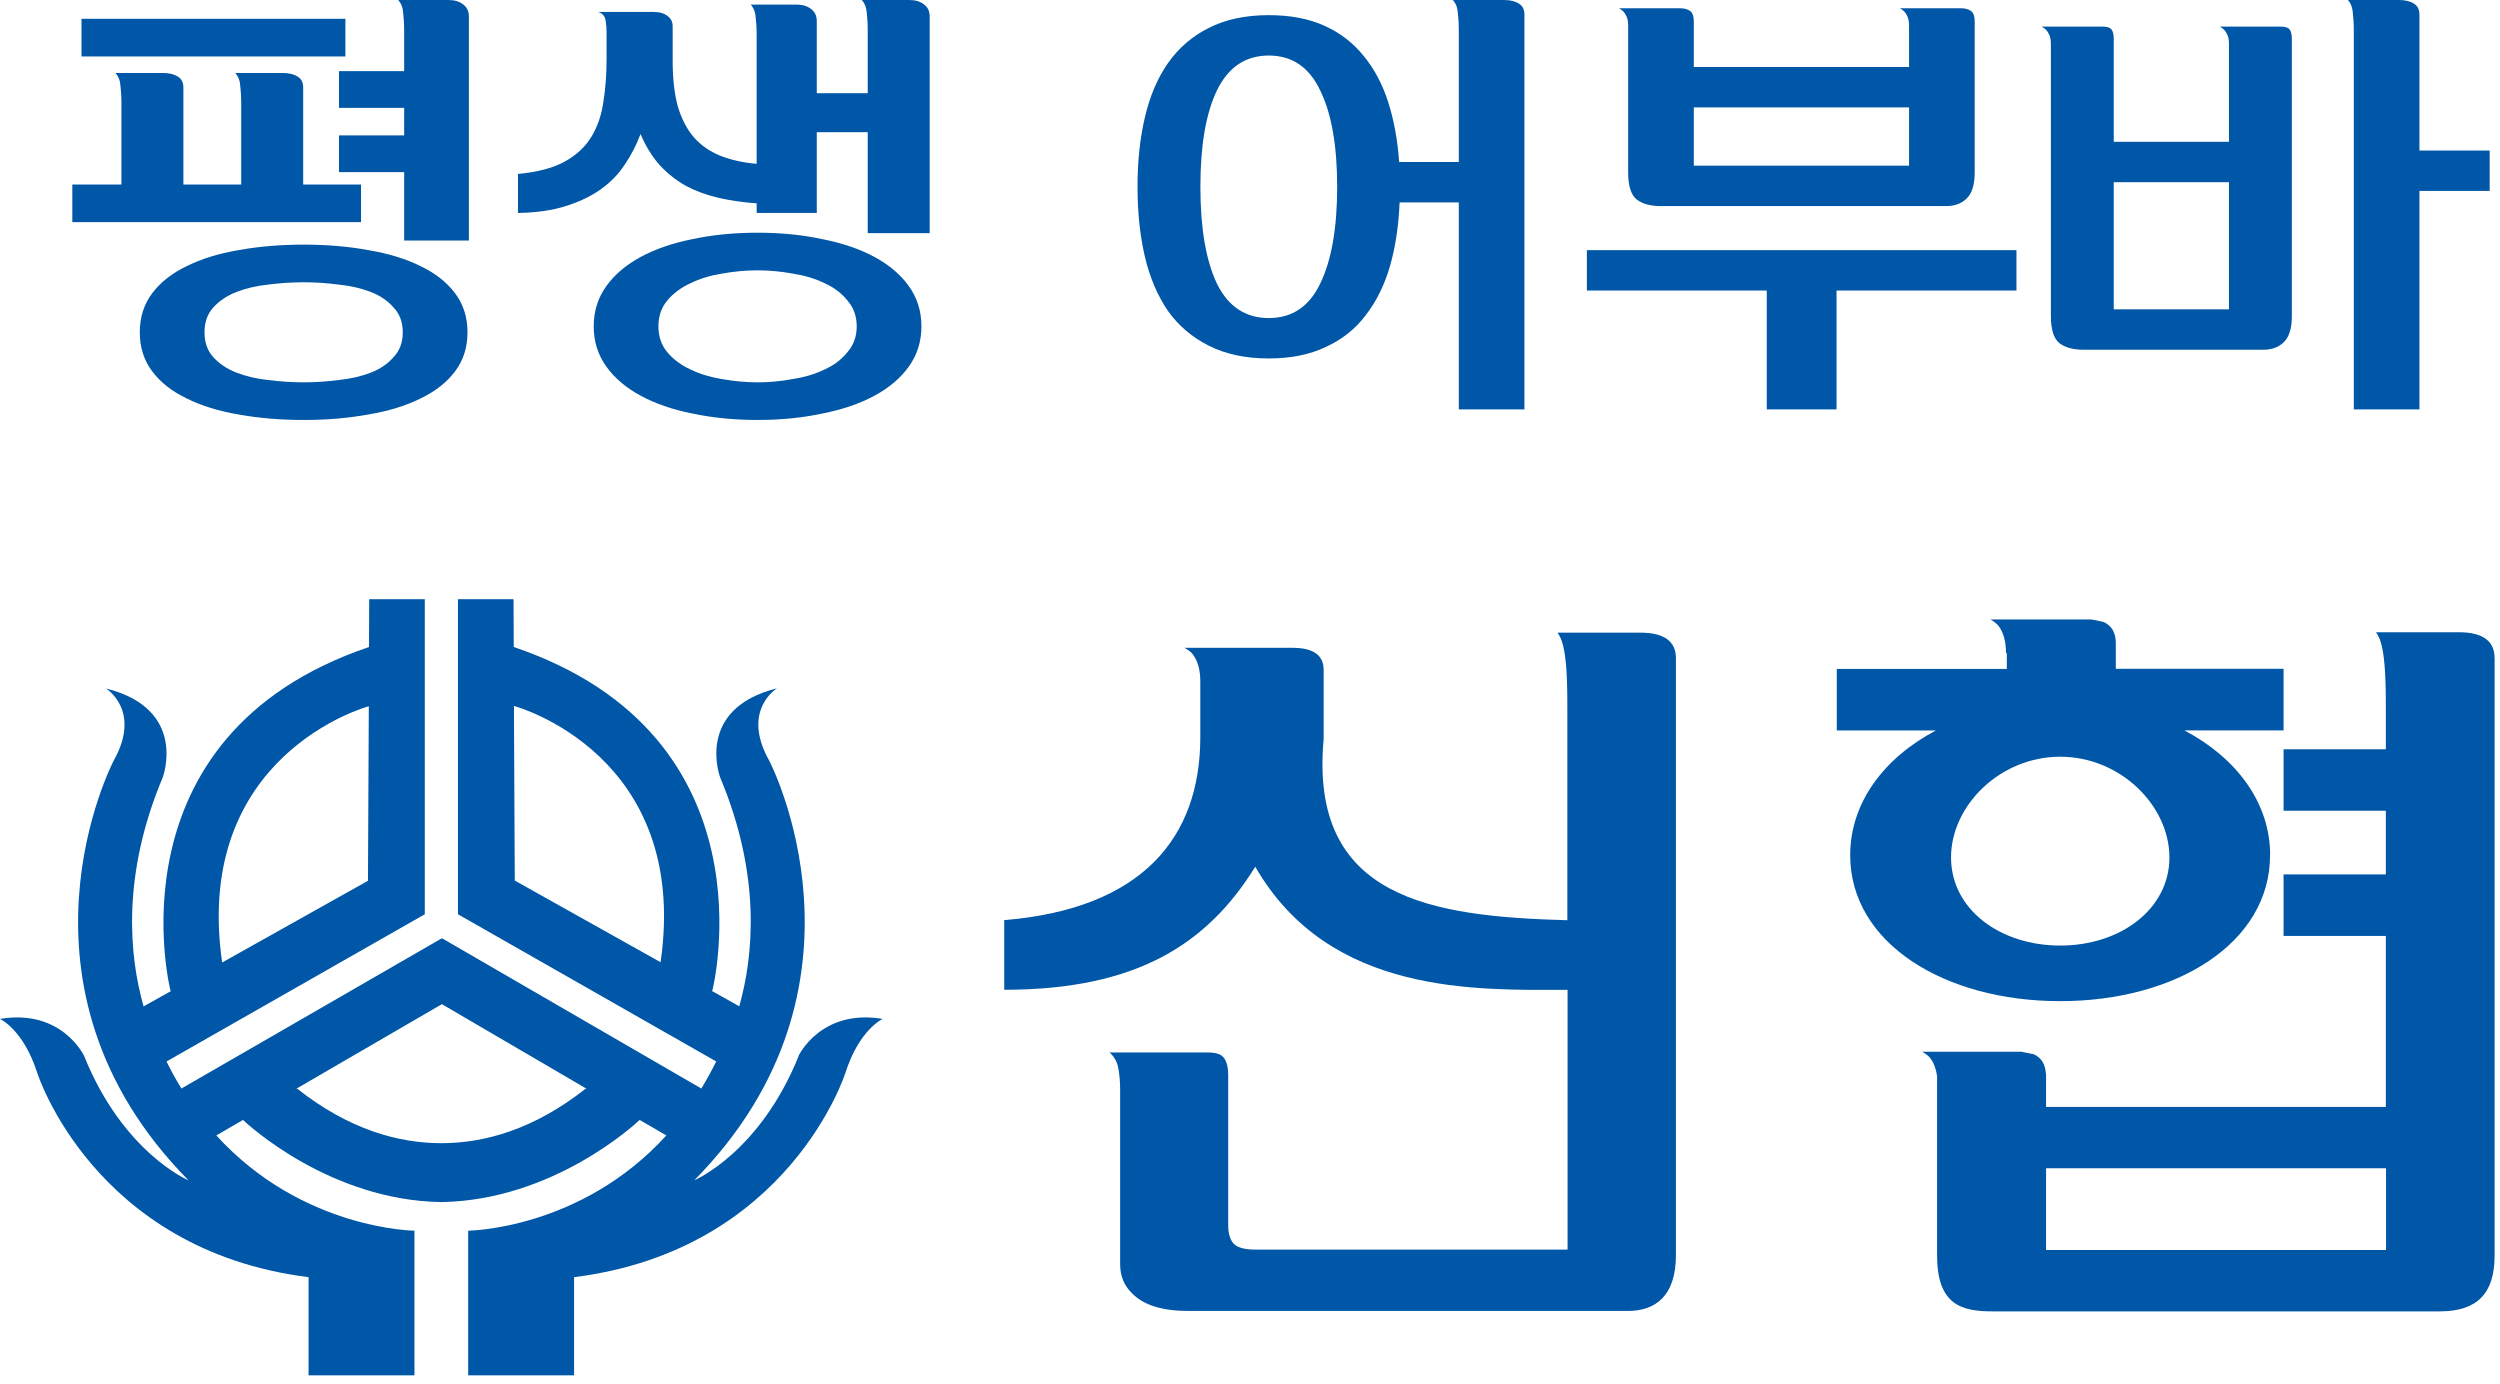
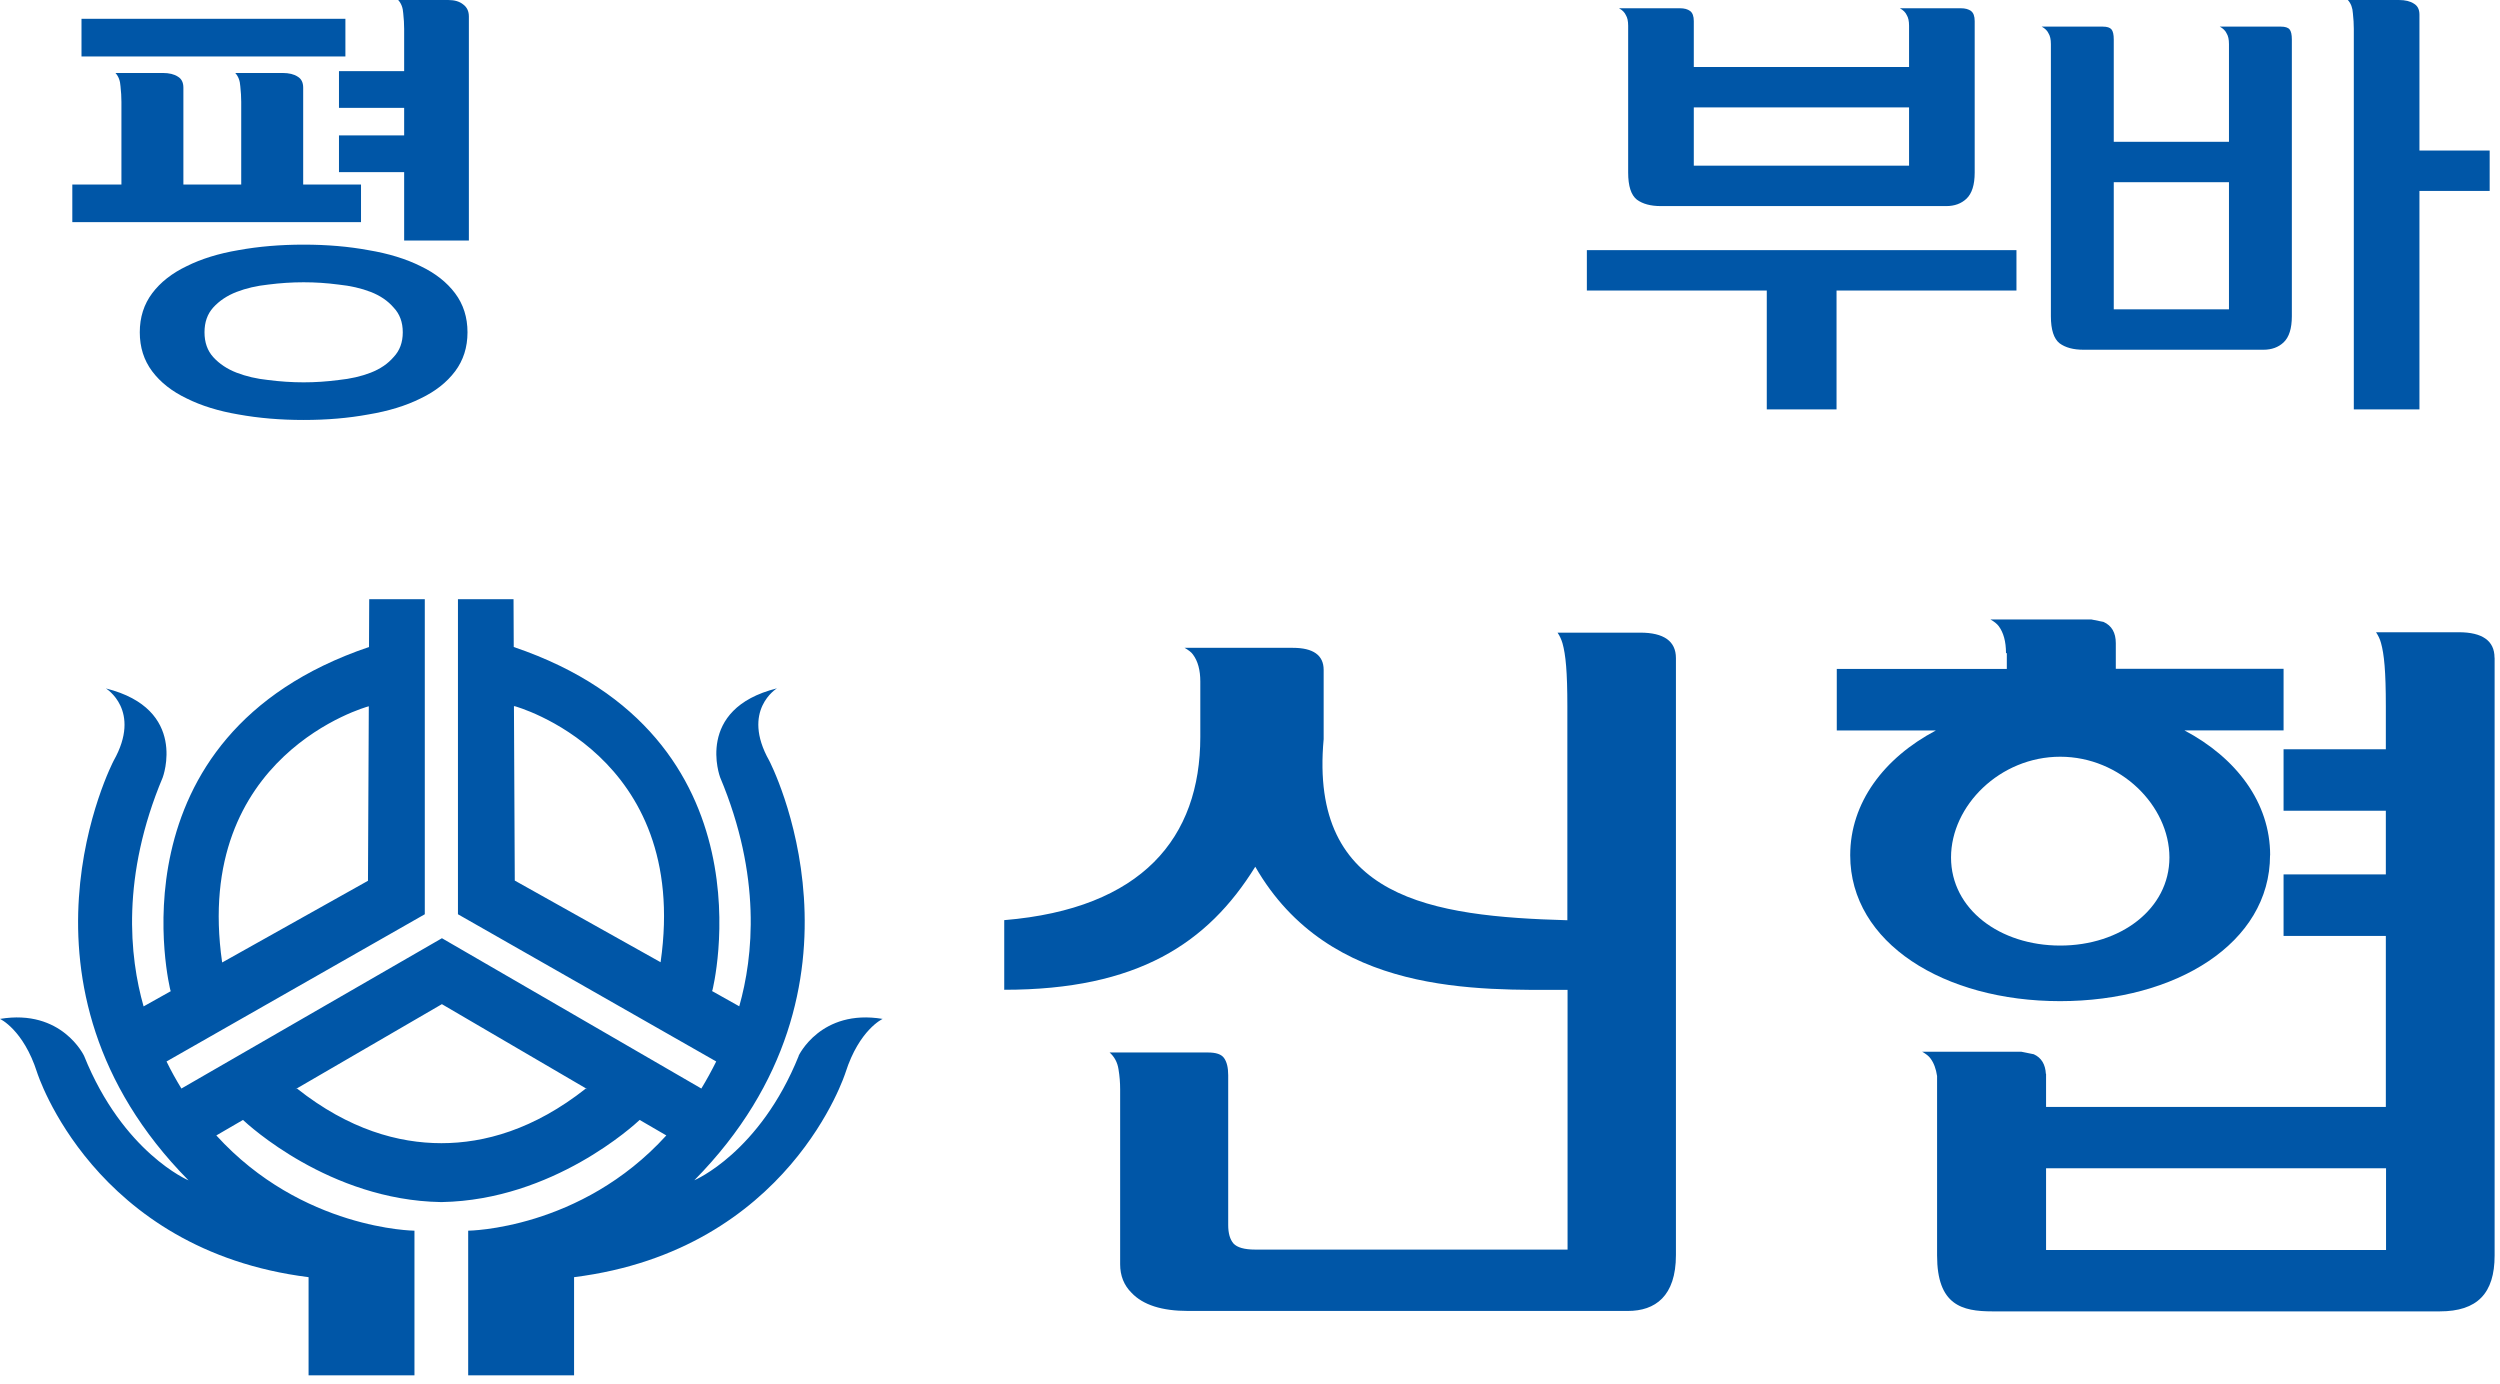
<svg xmlns="http://www.w3.org/2000/svg" viewBox="0 0 242 134" fill="none">
  <path d="M114.69 62.72C115.06 62.94 115.34 63.15 115.48 63.36C115.95 63.99 116.19 64.86 116.19 65.97V71.34C116.19 81.08 110.58 87.96 97.21 89.07V95.81C110.09 95.81 116.9 91.34 121.51 83.9C128.7 96.4 143.03 95.82 151.74 95.82V120.96H121.51C120.46 120.96 119.76 120.76 119.4 120.37C119.06 119.97 118.89 119.38 118.89 118.59V104.09C118.89 103.35 118.76 102.8 118.49 102.42C118.23 102.05 117.71 101.88 116.92 101.88H107.41C107.88 102.3 108.17 102.84 108.27 103.5C108.38 104.15 108.43 104.8 108.43 105.43V122.38C108.43 123.49 108.8 124.42 109.54 125.15C110.65 126.32 112.47 126.9 115.01 126.9H157.58C160.21 126.9 162.23 125.49 162.23 121.49V63.7C162.23 62.06 161.05 61.24 158.78 61.24H150.77C150.99 61.56 151.14 61.9 151.25 62.27C151.56 63.38 151.72 65.01 151.72 68.37V89.08C138.6 88.71 126.71 87.02 128.13 71.55V64.84C128.13 63.42 127.11 62.71 125.15 62.71H114.66L114.69 62.72Z" fill="#0056A7" />
  <path d="M241.469 63.661C241.469 62.021 240.279 61.201 238.009 61.201H229.999C230.209 61.511 230.379 61.861 230.479 62.231C230.789 63.341 230.949 64.981 230.949 68.351V72.531H221.049V78.481H230.949V84.641H221.049V90.601H230.949V107.151H198.059V103.941H198.039C197.989 103.041 197.619 102.391 196.869 102.051L195.679 101.811H186.069C186.439 102.021 186.709 102.231 186.859 102.441C187.199 102.891 187.409 103.471 187.509 104.161V121.531C187.509 126.341 189.919 126.941 192.869 126.941H236.169C239.809 126.941 241.479 125.191 241.479 121.531V63.661H241.469ZM230.969 121.001H198.059V113.091H230.969V121.001Z" fill="#0056A7" />
  <path d="M219.75 82.781C219.75 77.691 216.48 73.361 211.45 70.701H221.05V64.741H204.81V62.261C204.81 61.251 204.42 60.561 203.62 60.201L202.43 59.961H192.67C193.04 60.171 193.3 60.381 193.47 60.601C193.94 61.231 194.18 62.101 194.18 63.221H194.26V64.751H177.8V70.711H187.39C182.36 73.371 179.1 77.701 179.1 82.791C179.1 91.281 188.19 96.911 199.42 96.911C210.65 96.911 219.74 91.291 219.74 82.791L219.75 82.781ZM188.86 83.001C188.86 77.991 193.59 73.251 199.43 73.251C205.27 73.251 210 78.001 210 83.001C210 88.001 205.26 91.531 199.43 91.531C193.6 91.531 188.86 88.021 188.86 83.001Z" fill="#0056A7" />
  <path d="M77.32 102.2C73.54 111.59 67.21 114.25 67.21 114.25C85.83 95.37 74.46 73.63 74.46 73.63C71.71 68.75 75.21 66.63 75.21 66.63C67.21 68.63 69.71 75.25 69.71 75.25C73.73 84.82 72.92 92.6 71.56 97.41L68.92 95.93L68.96 95.87C68.96 95.87 75.21 71.26 49.73 62.63L49.71 58H44.33V88.5L69.33 102.75C68.87 103.67 68.39 104.55 67.89 105.37L42.78 90.82L17.56 105.37C17.06 104.55 16.57 103.68 16.12 102.75L41.12 88.5V58H35.74L35.72 62.63C10.25 71.26 16.5 95.88 16.5 95.88L16.54 95.94L13.9 97.42C12.53 92.61 11.73 84.83 15.75 75.26C15.75 75.26 18.25 68.64 10.25 66.64C10.25 66.64 13.75 68.76 11 73.64C11 73.64 -0.38 95.39 18.25 114.26C18.25 114.26 11.92 111.6 8.14 102.21C8.14 102.21 6 97.63 0 98.63C0 98.63 2.26 99.66 3.59 103.81C3.59 103.81 9 121.01 29.87 123.63V133.13H40.12V119.13C40.12 119.13 29.25 119.04 20.94 109.91L23.52 108.41C24 108.86 31.89 116.17 42.66 116.36C42.66 116.36 42.7 116.36 42.72 116.36C42.74 116.36 42.76 116.36 42.78 116.36C53.55 116.16 61.44 108.86 61.92 108.41L64.5 109.91C56.2 119.04 45.32 119.13 45.32 119.13V133.13H55.57V123.63C76.45 121.01 81.85 103.81 81.85 103.81C83.18 99.66 85.44 98.63 85.44 98.63C79.44 97.63 77.3 102.21 77.3 102.21L77.32 102.2ZM63.96 93.12L63.94 93.14L49.83 85.24L49.75 68.36H49.83C49.83 68.36 66.83 72.98 63.95 93.11L63.96 93.12ZM35.62 68.38H35.7L35.62 85.26L21.52 93.16L21.5 93.14C18.62 73.02 35.62 68.39 35.62 68.39V68.38ZM42.77 97.2L56.83 105.42V105.44L56.71 105.37C51.68 109.34 46.88 110.66 42.73 110.66C38.58 110.66 33.78 109.35 28.75 105.37L28.63 105.44V105.42L42.78 97.2H42.77Z" fill="#0056A7" />
  <path d="M13.531 32.167C13.531 30.715 13.931 29.457 14.731 28.39C15.53 27.324 16.641 26.45 18.063 25.769C19.485 25.058 21.158 24.54 23.083 24.214C25.038 23.858 27.141 23.681 29.392 23.681C31.643 23.681 33.732 23.858 35.657 24.214C37.612 24.54 39.3 25.058 40.722 25.769C42.144 26.45 43.254 27.324 44.054 28.39C44.854 29.457 45.254 30.715 45.254 32.167C45.254 33.618 44.854 34.877 44.054 35.943C43.254 37.01 42.144 37.883 40.722 38.565C39.3 39.275 37.612 39.794 35.657 40.12C33.732 40.475 31.643 40.653 29.392 40.653C27.141 40.653 25.038 40.475 23.083 40.12C21.158 39.794 19.485 39.275 18.063 38.565C16.641 37.883 15.53 37.01 14.731 35.943C13.931 34.877 13.531 33.618 13.531 32.167ZM7 17.86H11.754V9.863C11.754 9.389 11.724 8.886 11.665 8.353C11.635 7.82 11.473 7.39 11.176 7.064H15.753C16.375 7.064 16.863 7.183 17.219 7.42C17.574 7.627 17.752 7.982 17.752 8.486V17.86H23.35V9.863C23.35 9.389 23.32 8.886 23.261 8.353C23.232 7.82 23.069 7.39 22.772 7.064H27.349C27.971 7.064 28.459 7.183 28.815 7.42C29.17 7.627 29.348 7.982 29.348 8.486V17.86H34.946V21.504H7V17.86ZM39.122 2.799C39.122 2.325 39.093 1.822 39.033 1.288C39.004 0.755 38.841 0.326 38.545 0H43.388C44.01 0 44.498 0.148 44.854 0.444C45.209 0.711 45.387 1.096 45.387 1.599V23.281H39.122V16.661H32.813V13.107H39.122V10.441H32.813V6.887H39.122V2.799ZM19.796 32.167C19.796 33.144 20.077 33.944 20.64 34.566C21.232 35.218 21.988 35.721 22.906 36.077C23.824 36.432 24.846 36.669 25.971 36.787C27.126 36.935 28.267 37.01 29.392 37.01C30.518 37.01 31.643 36.935 32.769 36.787C33.924 36.669 34.961 36.432 35.879 36.077C36.797 35.721 37.538 35.218 38.1 34.566C38.693 33.944 38.989 33.144 38.989 32.167C38.989 31.189 38.693 30.39 38.1 29.768C37.538 29.116 36.797 28.612 35.879 28.257C34.961 27.901 33.924 27.665 32.769 27.546C31.643 27.398 30.518 27.324 29.392 27.324C28.267 27.324 27.126 27.398 25.971 27.546C24.846 27.665 23.824 27.901 22.906 28.257C21.988 28.612 21.232 29.116 20.64 29.768C20.077 30.39 19.796 31.189 19.796 32.167ZM33.435 5.465H7.889V1.822H33.435V5.465Z" fill="#0056A7" />
-   <path d="M57.472 31.589C57.472 30.138 57.871 28.849 58.671 27.724C59.471 26.598 60.582 25.651 62.003 24.88C63.425 24.11 65.099 23.533 67.024 23.148C68.979 22.733 71.082 22.526 73.333 22.526C75.584 22.526 77.672 22.733 79.597 23.148C81.552 23.533 83.24 24.11 84.662 24.88C86.084 25.651 87.195 26.598 87.995 27.724C88.794 28.849 89.194 30.138 89.194 31.589C89.194 33.041 88.794 34.329 87.995 35.455C87.195 36.58 86.084 37.528 84.662 38.298C83.24 39.068 81.552 39.646 79.597 40.031C77.672 40.445 75.584 40.653 73.333 40.653C71.082 40.653 68.979 40.445 67.024 40.031C65.099 39.646 63.425 39.068 62.003 38.298C60.582 37.528 59.471 36.58 58.671 35.455C57.871 34.329 57.472 33.041 57.472 31.589ZM83.996 2.799C83.996 2.325 83.966 1.822 83.907 1.288C83.877 0.755 83.714 0.326 83.418 0H87.995C88.617 0 89.105 0.148 89.461 0.444C89.816 0.711 89.994 1.096 89.994 1.599V22.57H83.996V12.796H79.064V20.615H73.244V19.682C71.941 19.593 70.712 19.416 69.556 19.149C68.401 18.882 67.35 18.497 66.402 17.994C65.454 17.461 64.61 16.794 63.869 15.995C63.129 15.165 62.507 14.158 62.003 12.973C61.618 14.01 61.115 14.988 60.493 15.906C59.9 16.824 59.13 17.624 58.182 18.305C57.235 18.986 56.094 19.534 54.761 19.949C53.458 20.363 51.918 20.585 50.141 20.615V16.839C52.036 16.661 53.547 16.261 54.672 15.639C55.798 15.017 56.657 14.217 57.249 13.24C57.842 12.262 58.227 11.137 58.405 9.863C58.612 8.59 58.716 7.212 58.716 5.731V3.066C58.716 2.74 58.686 2.384 58.627 1.999C58.568 1.585 58.331 1.303 57.916 1.155H63.247C63.84 1.155 64.299 1.288 64.625 1.555C64.951 1.792 65.113 2.118 65.113 2.532V5.82C65.113 7.568 65.276 9.049 65.602 10.263C65.958 11.477 66.476 12.485 67.157 13.284C67.838 14.054 68.683 14.647 69.69 15.062C70.726 15.476 71.911 15.743 73.244 15.861V3.243C73.244 2.769 73.214 2.266 73.155 1.733C73.126 1.2 72.963 0.77 72.666 0.444H77.065C77.687 0.444 78.176 0.592 78.531 0.889C78.886 1.155 79.064 1.54 79.064 2.044V9.019H83.996V2.799ZM63.736 31.589C63.736 32.567 64.017 33.396 64.58 34.077C65.173 34.788 65.928 35.351 66.846 35.766C67.764 36.21 68.786 36.521 69.912 36.699C71.067 36.906 72.207 37.01 73.333 37.01C74.458 37.01 75.584 36.906 76.709 36.699C77.865 36.521 78.901 36.21 79.82 35.766C80.738 35.351 81.478 34.788 82.041 34.077C82.633 33.396 82.93 32.567 82.93 31.589C82.93 30.612 82.633 29.782 82.041 29.101C81.478 28.39 80.738 27.828 79.82 27.413C78.901 26.968 77.865 26.657 76.709 26.48C75.584 26.273 74.458 26.169 73.333 26.169C72.207 26.169 71.067 26.273 69.912 26.48C68.786 26.657 67.764 26.968 66.846 27.413C65.928 27.828 65.173 28.39 64.58 29.101C64.017 29.782 63.736 30.612 63.736 31.589Z" fill="#0056A7" />
-   <path d="M147.565 1.422V39.631H141.212V19.593H135.481C135.392 21.844 135.081 23.903 134.548 25.769C134.014 27.605 133.23 29.19 132.193 30.523C131.186 31.856 129.897 32.878 128.328 33.589C126.787 34.329 124.951 34.699 122.818 34.699C120.567 34.699 118.627 34.285 116.998 33.455C115.399 32.656 114.081 31.53 113.044 30.079C112.037 28.598 111.296 26.85 110.822 24.836C110.348 22.792 110.112 20.541 110.112 18.083C110.112 15.624 110.348 13.388 110.822 11.374C111.296 9.33 112.037 7.583 113.044 6.131C114.081 4.65 115.399 3.51 116.998 2.71C118.627 1.881 120.567 1.466 122.818 1.466C124.892 1.466 126.684 1.807 128.194 2.488C129.705 3.169 130.964 4.132 131.971 5.376C133.007 6.62 133.807 8.116 134.37 9.863C134.933 11.611 135.288 13.551 135.436 15.684H141.212V2.799C141.212 2.325 141.182 1.822 141.123 1.288C141.093 0.755 140.931 0.326 140.634 0H145.566C146.188 0 146.677 0.118 147.032 0.355C147.388 0.563 147.565 0.918 147.565 1.422ZM129.438 18.083C129.438 14.084 128.89 10.974 127.794 8.753C126.728 6.501 125.069 5.376 122.818 5.376C120.567 5.376 118.894 6.501 117.798 8.753C116.731 10.974 116.198 14.084 116.198 18.083C116.198 22.081 116.731 25.206 117.798 27.457C118.894 29.679 120.567 30.789 122.818 30.789C125.069 30.789 126.728 29.679 127.794 27.457C128.89 25.206 129.438 22.081 129.438 18.083Z" fill="#0056A7" />
  <path d="M184.797 10.396H163.96V16.039H184.797V10.396ZM177.777 28.124V39.631H171.024V28.124H153.608V24.214H195.193V28.124H177.777ZM184.797 6.487V2.488C184.797 2.044 184.723 1.703 184.575 1.466C184.456 1.2 184.234 0.977 183.908 0.8H189.818C190.232 0.8 190.558 0.889 190.795 1.066C191.032 1.244 191.15 1.57 191.15 2.044V16.705C191.15 17.89 190.884 18.734 190.351 19.238C189.847 19.712 189.196 19.949 188.396 19.949H160.761C159.783 19.949 159.013 19.741 158.451 19.327C157.888 18.882 157.606 18.009 157.606 16.705V2.488C157.606 2.044 157.532 1.703 157.384 1.466C157.266 1.2 157.044 0.977 156.718 0.8H162.627C163.042 0.8 163.367 0.889 163.604 1.066C163.841 1.244 163.96 1.57 163.96 2.044V6.487H184.797Z" fill="#0056A7" />
  <path d="M219.096 33.855H201.68C200.703 33.855 199.933 33.648 199.37 33.233C198.807 32.789 198.526 31.915 198.526 30.612V4.265C198.526 3.821 198.452 3.48 198.304 3.243C198.185 2.977 197.963 2.755 197.637 2.577H203.546C203.961 2.577 204.242 2.666 204.39 2.843C204.538 3.021 204.612 3.347 204.612 3.821V13.729H215.764V4.265C215.764 3.821 215.69 3.48 215.542 3.243C215.424 2.977 215.201 2.755 214.876 2.577H220.785C221.199 2.577 221.481 2.666 221.629 2.843C221.777 3.021 221.851 3.347 221.851 3.821V30.612C221.851 31.797 221.584 32.641 221.051 33.144C220.548 33.618 219.896 33.855 219.096 33.855ZM234.202 1.422V14.573H241V18.483H234.202V39.631H227.849V2.799C227.849 2.325 227.819 1.822 227.76 1.288C227.73 0.755 227.568 0.326 227.271 0H232.203C232.825 0 233.314 0.118 233.669 0.355C234.025 0.563 234.202 0.918 234.202 1.422ZM215.764 29.945V17.638H204.612V29.945H215.764Z" fill="#0056A7" />
</svg>